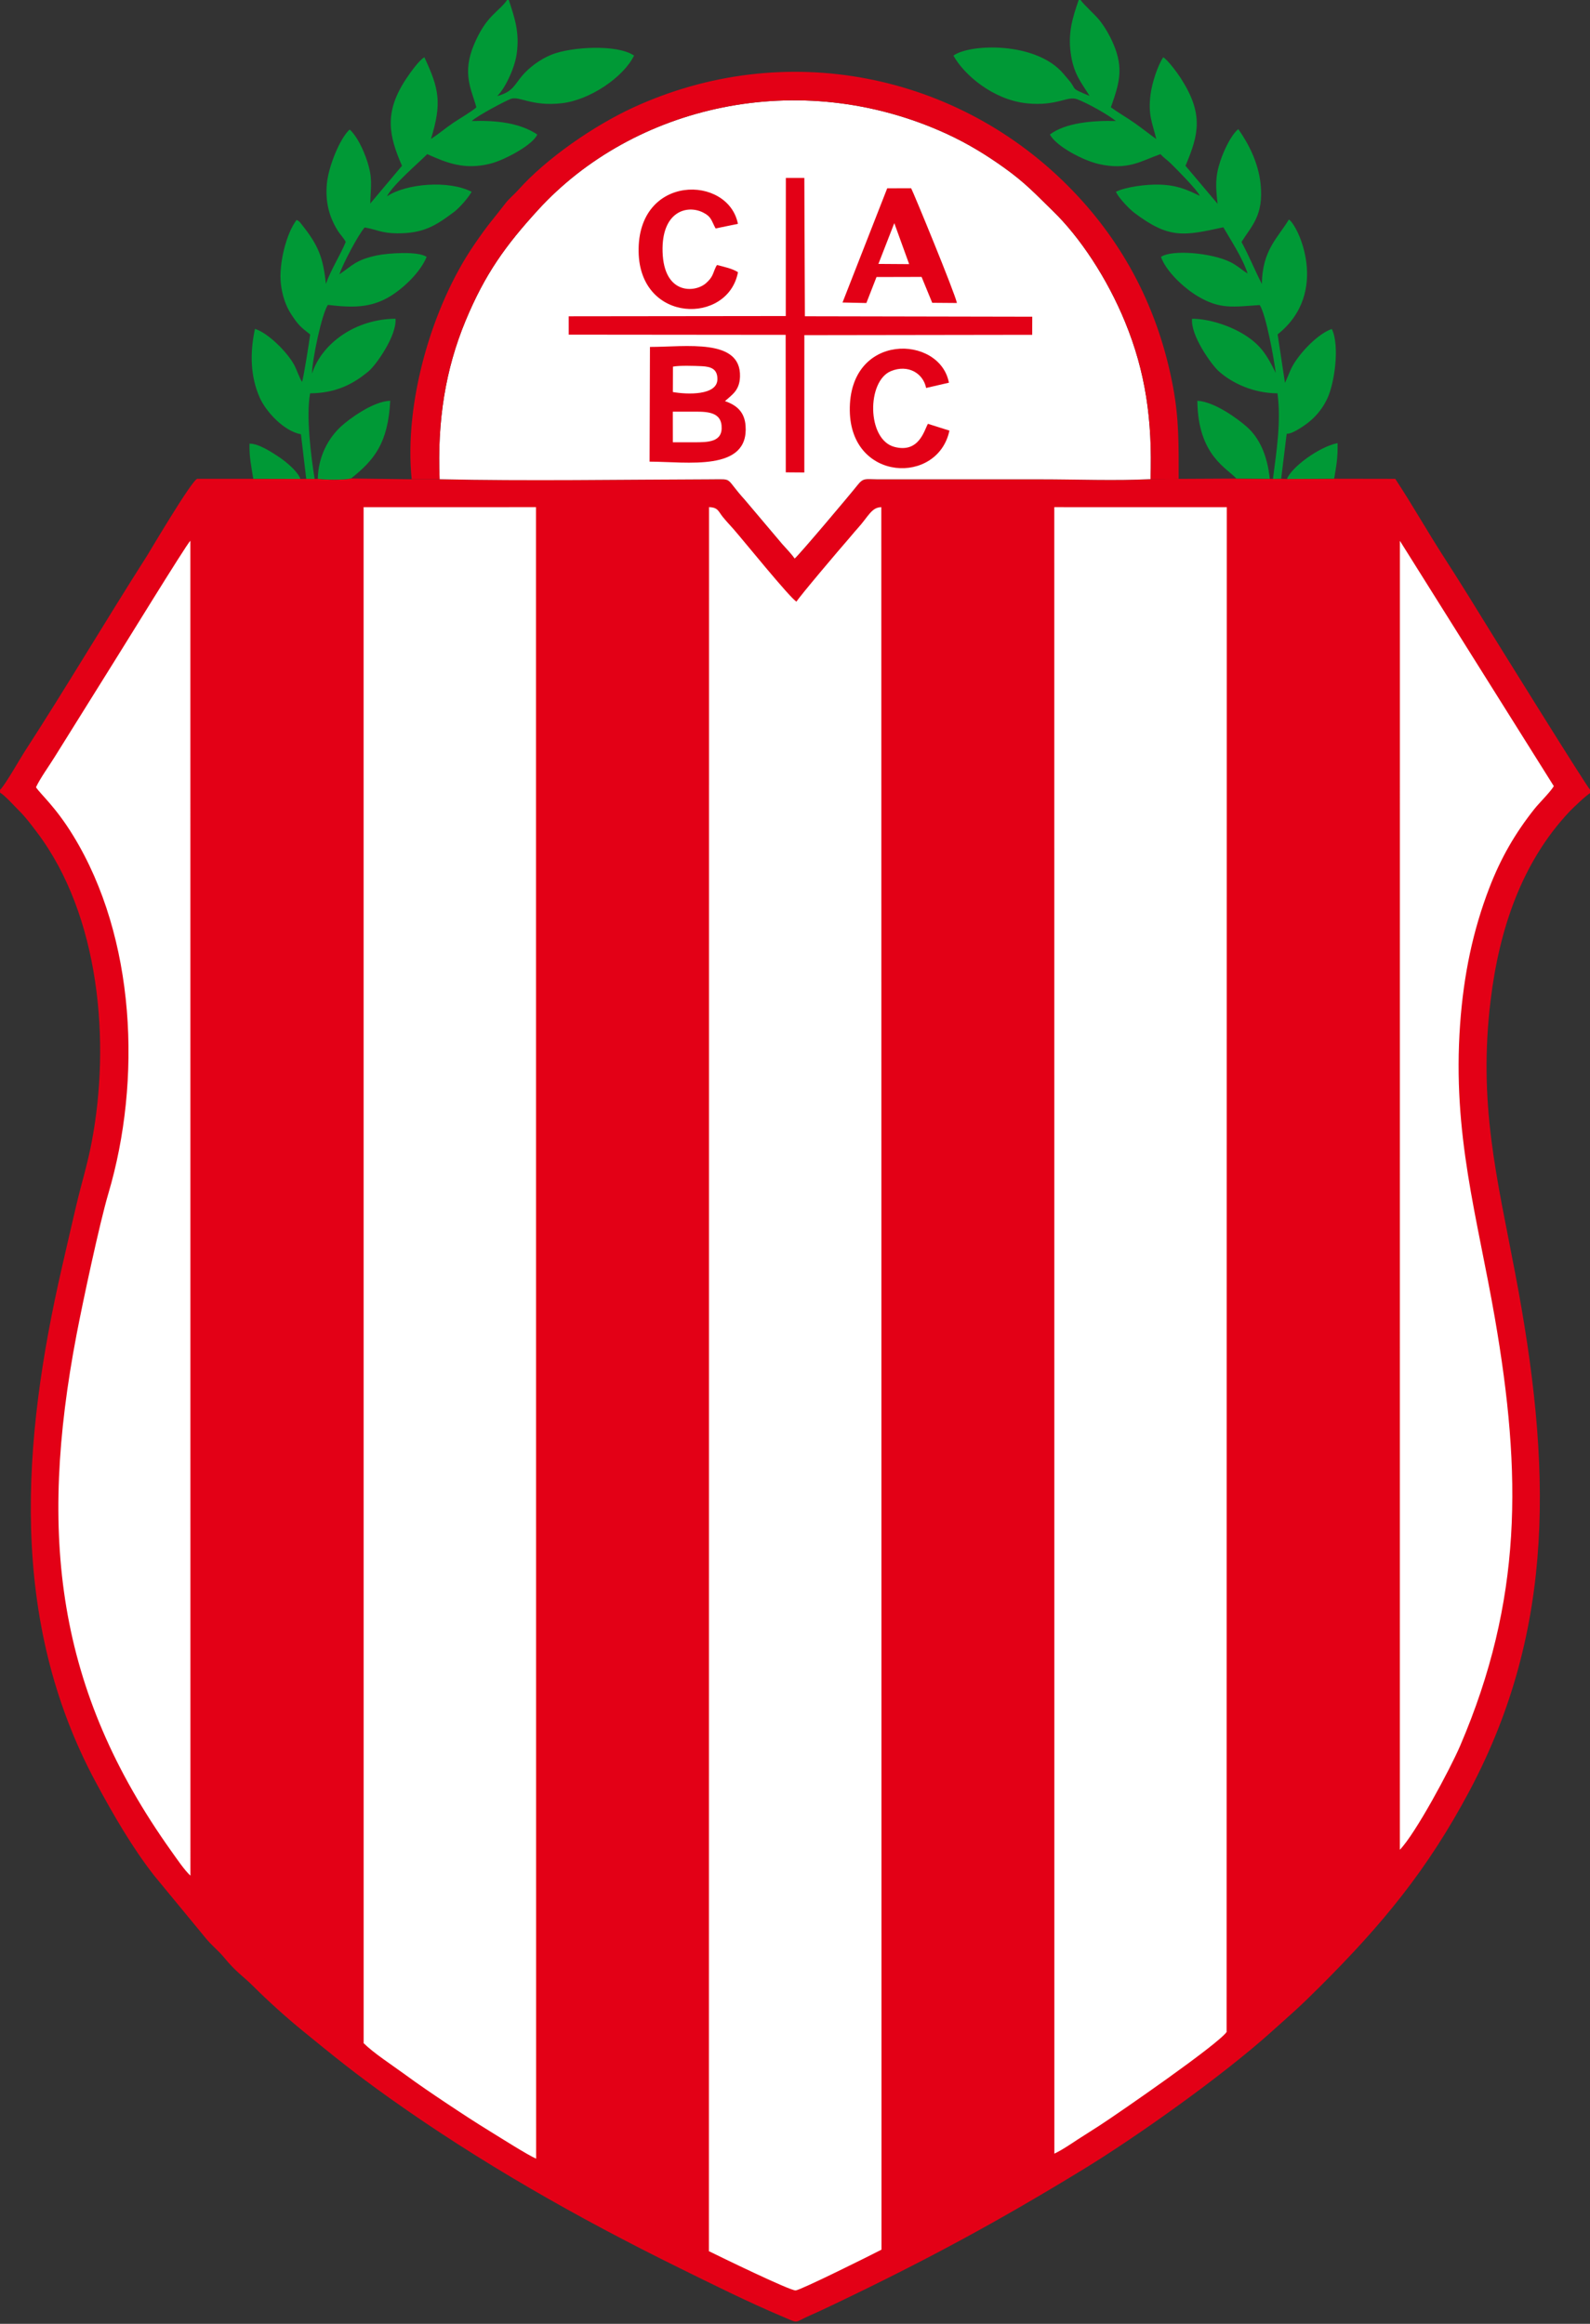
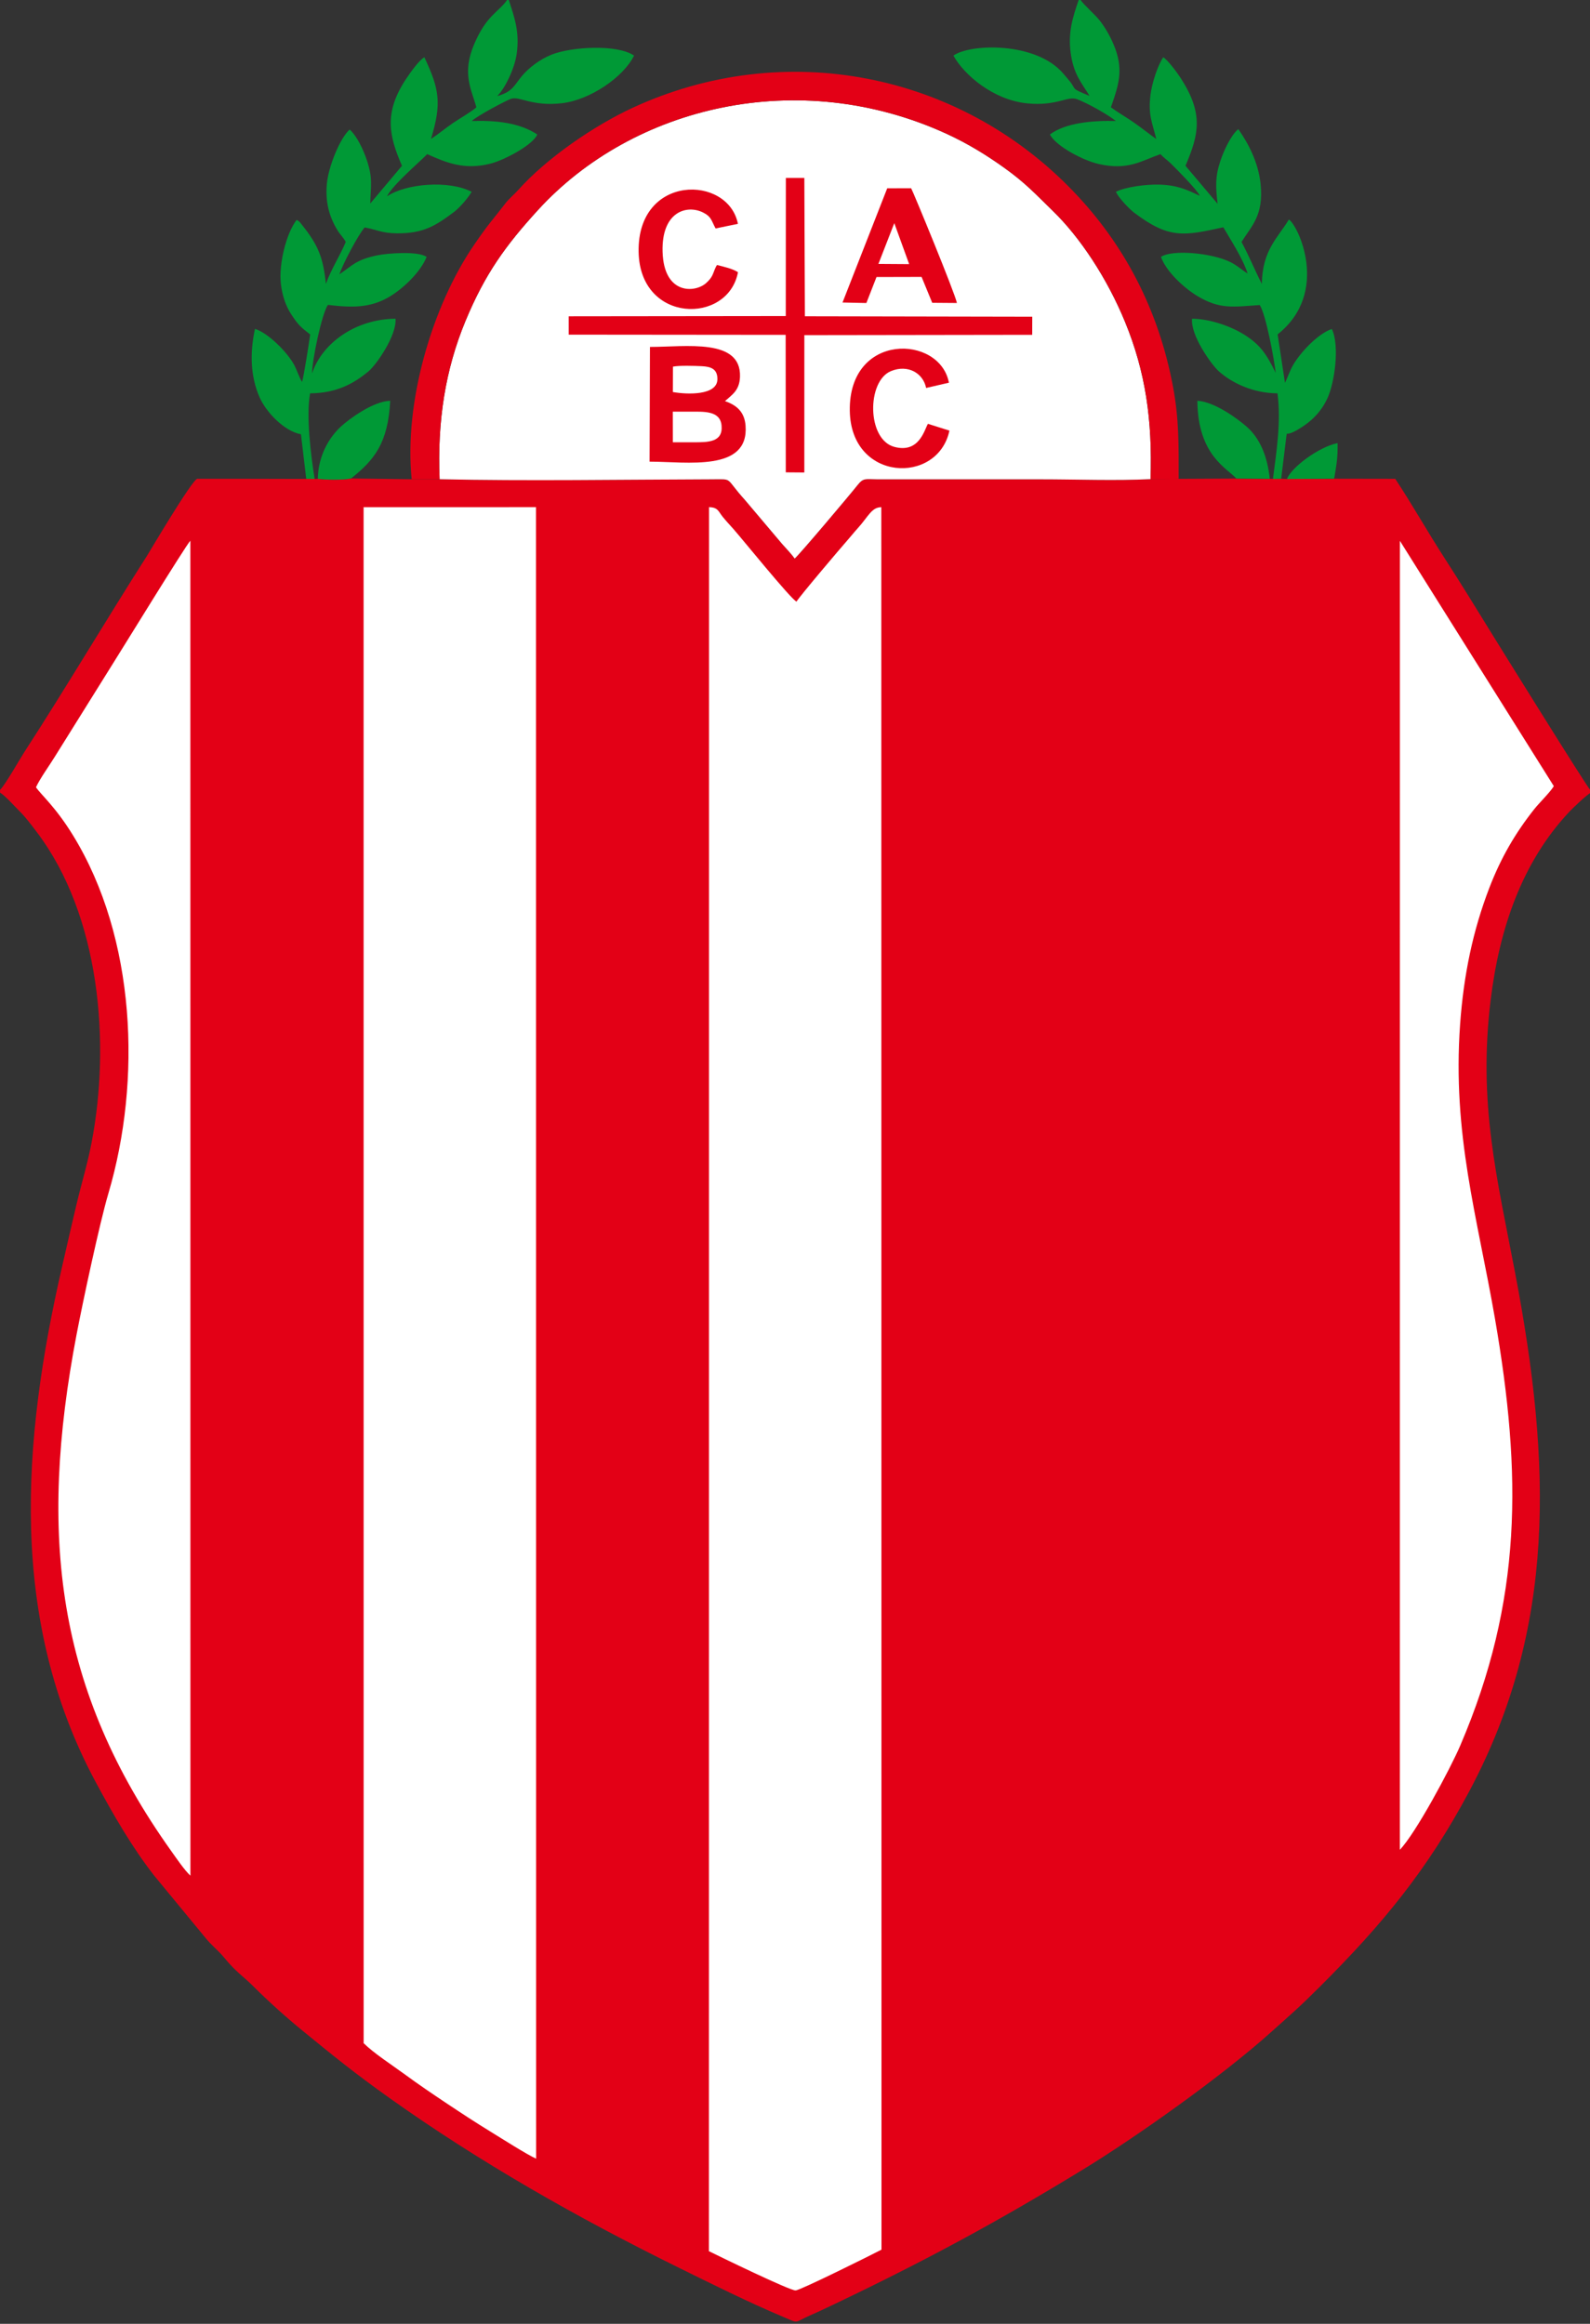
<svg xmlns="http://www.w3.org/2000/svg" width="453.3pt" height="662.5pt" viewBox="0 0 453.3 662.5" version="1.1">
  <rect x="0" y="0" width="453.3" height="662.5" fill="#333333" stroke="none" />
  <defs>
    <clipPath id="clip1">
      <path d="M 0 136 L 453.301 136 L 453.301 662 L 0 662 Z M 0 136 " />
    </clipPath>
  </defs>
  <g id="surface1">
    <g clip-path="url(#clip1)" clip-rule="nonzero">
      <path style=" stroke:none;fill-rule:evenodd;fill:rgb(89.062%,0%,8.617%);fill-opacity:1;" d="M 0.016 225.16 L 0.016 225.973 C 1.477 226.82 4.152 229.867 5.609 231.301 C 7.289 232.953 8.953 235.188 10.52 237.258 C 28.457 260.961 31.602 297.195 26.098 325.812 C 24.922 331.938 23.227 337.387 21.832 343.262 C 20.418 349.23 19.059 355.18 17.68 361.195 C 6.266 410.871 2.418 461.676 27.215 507.922 C 32.309 517.414 37.801 526.848 43.914 534.664 L 58.633 552.523 C 60.301 554.609 62.258 556.062 63.914 558.094 C 67.254 562.191 69.375 563.43 72.121 566.172 C 76.453 570.504 81.664 575.191 86.398 579.047 C 95.48 586.461 101.047 590.996 111.109 598.164 C 136.688 616.379 164.695 632.293 193.484 646.477 C 202.879 651.105 213.223 656.277 223.273 660.508 C 227.988 662.488 226.16 662.191 230.895 660.117 C 233.453 659 235.836 657.859 238.309 656.676 C 264.406 644.191 284.238 633.465 308.738 618.516 C 324.039 609.18 348.453 591.84 362.301 579.395 C 368.352 573.961 370.184 572.48 376.367 566.305 C 393.965 548.73 406.934 533.184 419.004 510.441 C 443.652 463.996 442.363 417.555 431.98 363.027 C 426.773 335.672 421.355 314.629 424.992 284.965 C 427.469 264.77 433.898 245.758 447.457 231.367 C 448.309 230.465 452.402 226.531 453.383 226.098 L 453.383 225.223 C 452.484 224.48 426.797 183.074 425.52 181.004 C 420.926 173.547 416.359 166.102 411.641 158.809 C 406.934 151.523 402.586 143.773 397.773 136.508 L 380.355 136.477 L 366.887 136.555 L 365.254 136.488 L 362.906 136.531 L 362.012 136.508 L 352.48 136.434 L 336.027 136.516 L 328.012 136.59 C 318.016 137.09 306.832 136.645 296.699 136.645 L 250.16 136.645 C 246.695 136.629 246.18 136.121 244.375 138.422 C 242.477 140.84 227.879 158.156 226.559 159.238 C 225.641 157.93 224.27 156.523 223 155.094 L 212.34 142.484 C 206.488 136.031 209.262 136.629 202.848 136.645 C 177.57 136.715 150.109 137.172 125.332 136.617 L 117.367 136.633 L 100.078 136.406 C 97.863 136.891 92.887 136.82 90.602 136.504 L 89.707 136.535 L 87.305 136.52 L 85.656 136.539 L 72.207 136.504 L 56.25 136.496 C 54.699 136.812 42.566 157.426 41.863 158.527 C 30.246 176.727 18.598 196.422 6.961 214.367 C 5.668 216.363 1.352 223.996 0.016 225.16 Z M 0.016 225.16 " />
    </g>
    <path style=" stroke:none;fill-rule:evenodd;fill:rgb(100%,100%,100%);fill-opacity:1;" d="M 202.059 641.762 C 204.906 643.172 225.266 653.094 226.84 652.973 C 228.316 652.863 248.609 642.762 251.312 641.344 L 251.281 144.598 C 248.469 144.59 247.566 147.27 244.527 150.609 C 243.297 151.965 242.961 152.477 241.668 153.941 C 239.441 156.477 227.906 170.07 227.078 171.516 C 225.34 170.66 211.664 153.715 209.07 150.785 C 207.871 149.434 207.074 148.621 205.992 147.281 C 204.812 145.812 204.684 144.602 202.09 144.594 Z M 202.059 641.762 " />
    <path style=" stroke:none;fill-rule:evenodd;fill:rgb(89.062%,0%,8.617%);fill-opacity:1;" d="M 152.844 615.402 C 154.355 616.871 161.992 620.887 164.52 622.305 C 168.621 624.605 172.688 626.715 176.832 629.004 C 184.578 633.27 193.863 638.137 202.059 641.762 L 202.09 144.594 L 152.805 144.59 Z M 152.844 615.402 " />
    <path style=" stroke:none;fill-rule:evenodd;fill:rgb(89.062%,0%,8.617%);fill-opacity:1;" d="M 251.312 641.344 C 259.891 637.391 268.262 632.516 276.465 628.129 C 280.582 625.926 284.402 623.672 288.598 621.258 C 291.785 619.43 298.281 615.992 300.59 613.965 L 300.57 144.59 L 251.281 144.598 Z M 251.312 641.344 " />
    <path style=" stroke:none;fill-rule:evenodd;fill:rgb(100%,100%,100%);fill-opacity:1;" d="M 103.625 582.438 C 106.551 585.344 111.602 588.594 115.27 591.281 C 119.238 594.191 123.203 596.887 127.41 599.688 C 131.445 602.379 135.582 605.094 139.91 607.746 C 142.633 609.418 150.609 614.477 152.844 615.402 L 152.805 144.59 L 103.613 144.594 Z M 103.625 582.438 " />
-     <path style=" stroke:none;fill-rule:evenodd;fill:rgb(100%,100%,100%);fill-opacity:1;" d="M 300.59 613.965 C 302.656 613.039 305.367 611.172 307.188 609.98 C 309.379 608.555 311.465 607.273 313.578 605.898 C 319 602.363 347.359 582.773 349.727 579.258 L 349.758 144.602 L 300.57 144.59 Z M 300.59 613.965 " />
    <path style=" stroke:none;fill-rule:evenodd;fill:rgb(89.062%,0%,8.617%);fill-opacity:1;" d="M 54.273 154.148 L 54.289 534.738 C 56.422 539.203 73.062 556.086 77.418 560.109 L 83.609 565.938 C 86.121 568.539 101.766 581.684 103.625 582.438 L 103.613 144.594 L 60.516 144.559 C 59.449 145.16 54.672 152.844 54.273 154.148 Z M 54.273 154.148 " />
    <path style=" stroke:none;fill-rule:evenodd;fill:rgb(89.062%,0%,8.617%);fill-opacity:1;" d="M 349.727 579.258 C 353.496 577.527 373.637 558.07 376.227 555.309 C 380.188 551.086 384.211 546.672 388.098 541.965 C 390.164 539.465 398.152 529.781 399.09 527.34 L 399.102 154.184 C 398.281 151.621 394.719 147.238 393.426 144.559 L 349.758 144.602 Z M 349.727 579.258 " />
    <path style=" stroke:none;fill-rule:evenodd;fill:rgb(100%,100%,100%);fill-opacity:1;" d="M 125.332 136.617 C 150.109 137.172 177.57 136.715 202.848 136.645 C 209.262 136.629 206.488 136.031 212.34 142.484 L 223 155.094 C 224.27 156.523 225.641 157.93 226.559 159.234 C 227.879 158.156 242.477 140.84 244.375 138.422 C 246.18 136.121 246.695 136.629 250.16 136.645 L 296.699 136.645 C 306.832 136.645 318.016 137.09 328.012 136.59 C 328.578 119.719 326.562 105.965 320.773 91.84 C 315.625 79.27 307.863 67.594 300.145 60.113 C 295.199 55.32 292.527 52.301 286.387 47.891 C 281.473 44.363 276.012 40.961 269.785 38.109 C 227.711 18.863 180.48 30.211 153.387 59.859 C 144.188 69.934 138.301 78.012 132.699 91.52 C 126.969 105.34 124.645 120.02 125.332 136.617 Z M 125.332 136.617 " />
    <path style=" stroke:none;fill-rule:evenodd;fill:rgb(100%,100%,100%);fill-opacity:1;" d="M 54.289 534.738 L 54.273 154.148 C 52.91 155.551 33.969 186.414 32.191 189.184 L 15.648 215.695 C 14.043 218.309 11.418 221.906 10.258 224.441 C 11.73 226.629 15.785 229.945 20.84 238.188 C 38.742 267.383 40.441 308.012 30.887 340.281 C 28.398 348.691 23.57 371.324 21.824 380.48 C 10.898 437.711 16.035 481.754 48.863 527.77 C 50.406 529.934 52.531 533.078 54.289 534.738 Z M 54.289 534.738 " />
    <path style=" stroke:none;fill-rule:evenodd;fill:rgb(100%,100%,100%);fill-opacity:1;" d="M 399.09 527.34 C 403.574 522.719 413.445 504.32 416.301 497.656 C 434.043 456.215 433.914 420.43 426.184 375.805 C 421.172 346.879 414.004 323.426 416.27 291.973 C 417.285 277.883 419.914 265.297 424.605 253.105 C 427.902 244.535 431.988 237.52 437.43 230.648 C 438.801 228.922 442.254 225.523 442.973 224.102 L 399.102 154.184 Z M 399.09 527.34 " />
    <path style=" stroke:none;fill-rule:evenodd;fill:rgb(0%,59.959%,21.167%);fill-opacity:1;" d="M 362.906 136.531 L 365.254 136.488 L 366.723 124.461 C 367.09 122.656 366.094 124.746 369.98 122.488 C 373.555 120.41 376.508 117.715 378.457 113.504 C 380.484 109.121 381.988 98.492 379.695 93.789 C 375.715 95.141 370.609 100.551 368.508 104.324 C 367.684 105.805 367.039 107.762 366.336 109.141 L 364.246 95.328 C 379.41 83.27 369.871 63.914 367.449 62.59 C 364.254 67.879 359.891 71.289 359.746 80.953 C 357.766 77.09 356.078 72.922 353.949 68.98 C 356.805 64.387 360.305 61.465 359.391 52.492 C 358.742 46.141 355.773 40.711 353.031 36.809 C 350.879 38.57 348.82 43.188 347.953 45.785 C 346.422 50.363 346.559 53.156 347.129 58.105 L 337.977 47.266 C 341.766 38.316 343.23 32.469 336.551 22.172 C 335.438 20.453 332.836 17.031 331.633 16.328 C 330.078 18.594 328.41 23.672 328 27.031 C 327.301 32.812 328.441 34.723 329.652 39.645 C 327.422 38.039 325.594 36.566 323.332 34.98 C 321.117 33.422 318.879 32.188 316.711 30.59 C 319.027 23.938 320.457 19.664 317.438 12.574 C 316.336 9.977 314.879 7.566 313.426 5.727 C 312.23 4.219 309.191 1.566 308.016 -0.047 L 307.539 -0.047 C 305.797 5.008 304.465 9.215 305.242 15.051 C 306.062 21.16 308.227 23.422 310.633 27.348 C 304.828 24.934 307.18 25.785 304.773 22.902 C 304.051 22.035 303.805 21.773 303.176 21.023 C 295.426 11.828 276.559 12.422 271.812 15.852 C 274.945 21.477 283.281 28.516 292.832 29.469 C 301.359 30.32 304.375 27.23 307.109 28.297 C 310.281 29.527 315.883 32.684 318.121 34.496 C 311.773 34.336 303.828 34.934 299.324 38.344 C 301 41.613 308.652 45.699 313.137 46.734 C 321.562 48.684 325.332 45.863 330.828 43.945 C 331.777 44.988 332.77 45.598 333.805 46.617 C 335.52 48.316 341.441 54.258 342.047 55.828 C 338.211 53.988 335.527 52.77 330.453 52.629 C 326.902 52.527 321.02 53.246 318.148 54.672 C 318.809 56.312 321.988 59.609 323.305 60.605 C 333.379 68.238 337.559 67.223 348.762 64.797 C 350.703 68.145 354.352 73.699 355.684 77.965 C 354.82 77.492 353.887 76.684 353.117 76.156 C 352.188 75.52 351.707 75.18 350.719 74.695 C 345.344 72.047 333.98 71.094 330.988 73.246 C 332.414 77.297 337.402 82.016 341.395 84.414 C 347.848 88.289 351.652 87.453 359.141 86.965 C 360.918 89.652 363.281 102.504 363.691 106.305 C 361.113 101.012 359.301 98.289 354.781 95.438 C 351.047 93.09 345.125 90.906 339.859 90.867 C 339.344 95.578 345.441 104.047 347.477 105.855 C 351.219 109.184 357.199 112.09 364.203 112.137 C 365.281 120.211 363.914 128.742 362.906 136.531 Z M 362.906 136.531 " />
    <path style=" stroke:none;fill-rule:evenodd;fill:rgb(0%,59.959%,21.167%);fill-opacity:1;" d="M 87.305 136.52 L 89.707 136.535 C 88.676 130.211 87.211 118.602 88.41 112.137 C 95.938 112.086 100.914 109.336 105.113 105.816 C 107.215 104.059 113.156 95.672 112.758 90.867 C 101.309 90.949 91.77 97.891 88.961 106.469 C 88.965 102.734 91.715 89.504 93.48 86.922 C 100.359 87.73 105.672 87.871 111.273 84.445 C 115.105 82.102 119.895 77.531 121.625 73.246 C 119.238 71.516 110.457 72.172 107.414 72.82 C 101.352 74.117 100.449 75.723 96.746 78.211 C 97.777 75.195 102.027 67.09 103.953 64.844 C 107.418 65.453 108.82 66.496 113.258 66.52 C 120.727 66.551 124.176 64.379 129.488 60.387 C 130.977 59.266 133.465 56.445 134.457 54.688 C 127.957 51.277 115.664 52.34 110.312 55.988 C 112.121 52.516 119.379 46.43 121.793 43.941 C 127.488 46.496 132.426 48.492 139.801 46.656 C 143.773 45.672 151.988 41.273 153.172 38.344 C 148.129 34.969 141.312 34.277 134.488 34.504 C 136.094 32.965 144.605 28.488 145.75 28.148 C 148.266 27.406 151.656 30.391 160.152 29.434 C 168.16 28.531 177.719 22.031 180.766 15.852 C 175.977 12.539 162.789 13.336 157.215 15.59 C 153.785 16.98 150.84 19.328 149.039 21.391 C 146.562 24.227 146.367 26.113 141.742 27.391 C 143.84 25.422 146.715 19.645 147.312 15.324 C 148.168 9.121 146.711 5.102 145.047 -0.047 L 144.602 -0.047 C 142.102 3.547 138.742 4.254 135.188 12.586 C 131.594 21.004 134.461 25.59 135.809 30.59 C 134.734 31.641 130.801 33.953 129.289 34.973 C 126.895 36.594 125.195 38.109 122.863 39.613 C 126.023 29.371 125.203 25.301 120.984 16.328 C 119.508 17.152 117.152 20.441 115.875 22.344 C 109.312 32.137 110.93 38.797 114.602 47.266 L 105.555 58.027 C 105.684 52.914 106.332 50.949 104.637 45.816 C 103.559 42.551 101.711 38.742 99.688 36.926 C 96.895 39.41 93.621 47.551 93.184 52.422 C 92.727 57.48 93.785 61.758 96.301 65.777 C 97.062 66.992 97.957 67.777 98.57 68.98 C 97.035 72.703 94.328 76.902 92.91 80.922 C 92.121 73.41 90.746 69.965 86.207 64.246 C 85.305 63.113 85.469 63.172 84.562 62.699 C 81.633 66.48 79.426 75.254 80.074 80.922 C 80.445 84.156 81.426 87.137 82.992 89.551 C 85.066 92.734 85.723 93.227 88.426 95.352 C 88.141 97.609 86.59 107.395 86.117 108.902 C 85.207 107.414 84.645 105.438 83.785 103.883 C 81.812 100.312 76.41 94.91 72.691 93.754 C 71.242 100.465 71.336 107.176 74.008 113.277 C 75.809 117.395 80.969 122.93 85.801 123.805 Z M 87.305 136.52 " />
    <path style=" stroke:none;fill-rule:evenodd;fill:rgb(0%,59.959%,21.167%);fill-opacity:1;" d="M 90.602 136.504 C 92.887 136.816 97.863 136.891 100.078 136.406 C 106.773 131.098 110.625 126.273 111.25 114.27 C 106.426 114.348 99.516 119.465 97.219 121.578 C 93.906 124.637 90.742 129.746 90.602 136.504 Z M 90.602 136.504 " />
    <path style=" stroke:none;fill-rule:evenodd;fill:rgb(0%,59.959%,21.167%);fill-opacity:1;" d="M 352.48 136.434 L 362.012 136.508 C 361.289 129.754 359.059 124.824 355.375 121.605 C 352.906 119.445 346.32 114.535 341.359 114.254 C 341.504 129.898 349.895 133.48 352.48 136.434 Z M 352.48 136.434 " />
-     <path style=" stroke:none;fill-rule:evenodd;fill:rgb(0%,59.959%,21.167%);fill-opacity:1;" d="M 72.207 136.504 L 85.656 136.539 C 84.809 134.301 81.516 131.602 79.504 130.266 C 77.754 129.102 73.66 126.359 71.129 126.492 C 71.039 130.305 71.656 132.965 72.207 136.504 Z M 72.207 136.504 " />
    <path style=" stroke:none;fill-rule:evenodd;fill:rgb(0%,59.959%,21.167%);fill-opacity:1;" d="M 366.887 136.555 L 380.355 136.477 C 381.012 132.562 381.418 130.629 381.336 126.316 C 376 127.402 368.254 133.152 366.887 136.555 Z M 366.887 136.555 " />
    <path style=" stroke:none;fill-rule:evenodd;fill:rgb(89.062%,0%,8.617%);fill-opacity:1;" d="M 117.367 136.633 L 125.332 136.617 C 124.645 120.02 126.969 105.34 132.699 91.52 C 138.301 78.012 144.188 69.934 153.387 59.859 C 180.48 30.211 227.711 18.867 269.785 38.109 C 276.012 40.961 281.473 44.363 286.387 47.891 C 292.527 52.301 295.199 55.32 300.145 60.113 C 307.863 67.594 315.625 79.27 320.773 91.84 C 326.562 105.965 328.578 119.719 328.012 136.59 L 336.027 136.516 C 336.027 126.961 336.16 119.586 334.438 110.355 C 330.27 88.004 320.336 69.441 305.855 54.402 C 273.328 20.605 223.531 10.801 180.449 30.691 C 169.355 35.812 155.82 45.098 147.719 54.184 C 146.621 55.422 145.16 56.59 144.117 57.941 C 140.293 62.922 139.457 63.516 135.105 69.883 C 123.195 87.32 115.133 114.695 117.367 136.633 Z M 117.367 136.633 " />
    <path style=" stroke:none;fill-rule:evenodd;fill:rgb(89.062%,0%,8.617%);fill-opacity:1;" d="M 224.023 90.102 L 162.137 90.172 L 162.141 95.406 L 223.988 95.465 L 224.023 134.66 L 229.309 134.699 L 229.316 95.547 L 294.273 95.453 L 294.293 90.289 L 229.469 90.164 L 229.312 50.727 L 224.043 50.727 L 224.02 90.102 Z M 224.023 90.102 " />
    <path style=" stroke:none;fill-rule:evenodd;fill:rgb(89.062%,0%,8.617%);fill-opacity:1;" d="M 185.191 131.613 C 195.797 131.613 213.578 134.613 212.555 121.34 C 212.242 117.324 209.898 115.465 206.688 114.355 C 208.637 112.559 210.848 111.379 210.969 107.371 C 211.305 96.355 195.527 98.906 185.297 98.906 Z M 185.191 131.613 " />
    <path style=" stroke:none;fill-rule:evenodd;fill:rgb(89.062%,0%,8.617%);fill-opacity:1;" d="M 240.199 86.242 L 246.996 86.391 L 249.887 78.977 L 262.738 78.945 L 265.773 86.328 L 272.812 86.383 C 272.273 83.605 260.391 54.773 259.766 53.672 L 252.941 53.68 Z M 240.199 86.242 " />
    <path style=" stroke:none;fill-rule:evenodd;fill:rgb(89.062%,0%,8.617%);fill-opacity:1;" d="M 270.676 122.762 L 264.543 120.824 C 263.512 122.605 262.031 129.301 254.953 127.395 C 247.113 125.285 247.074 108.641 254.012 105.797 C 258.883 103.797 263.195 106.414 264.031 110.605 L 270.531 109.105 C 267.977 95.406 241.965 94.609 242.273 117.074 C 242.547 137.426 267.398 138.273 270.676 122.762 Z M 270.676 122.762 " />
    <path style=" stroke:none;fill-rule:evenodd;fill:rgb(89.062%,0%,8.617%);fill-opacity:1;" d="M 210.395 77.594 C 208.789 76.57 206.453 76.07 204.398 75.547 L 204.098 76.078 C 203.16 78.035 203.336 78.879 201.305 80.703 C 198.176 83.516 189.258 84.098 188.898 71.789 C 188.562 60.297 195.855 58.27 200.457 60.59 C 202.832 61.789 202.742 62.781 204.012 65.129 L 210.375 63.816 C 207.641 49.809 181.699 49.527 182.066 71.777 C 182.41 92.316 207.594 92.559 210.395 77.594 Z M 210.395 77.594 " />
    <path style=" stroke:none;fill-rule:evenodd;fill:rgb(100%,100%,100%);fill-opacity:1;" d="M 191.82 126.09 L 197.805 126.09 C 201.879 126.09 206.133 126.09 205.715 121.34 C 205.332 116.98 200.547 117.367 196.645 117.367 L 191.809 117.367 Z M 191.82 126.09 " />
    <path style=" stroke:none;fill-rule:evenodd;fill:rgb(100%,100%,100%);fill-opacity:1;" d="M 191.824 111.762 C 195.91 112.496 204.449 112.777 204.527 108.152 C 204.574 105.285 202.824 104.52 200.062 104.395 C 198.031 104.301 193.691 104.152 191.859 104.523 Z M 191.824 111.762 " />
    <path style=" stroke:none;fill-rule:evenodd;fill:rgb(100%,100%,100%);fill-opacity:1;" d="M 250.43 75.242 L 259.195 75.301 L 254.957 63.613 Z M 250.43 75.242 " />
  </g>
</svg>